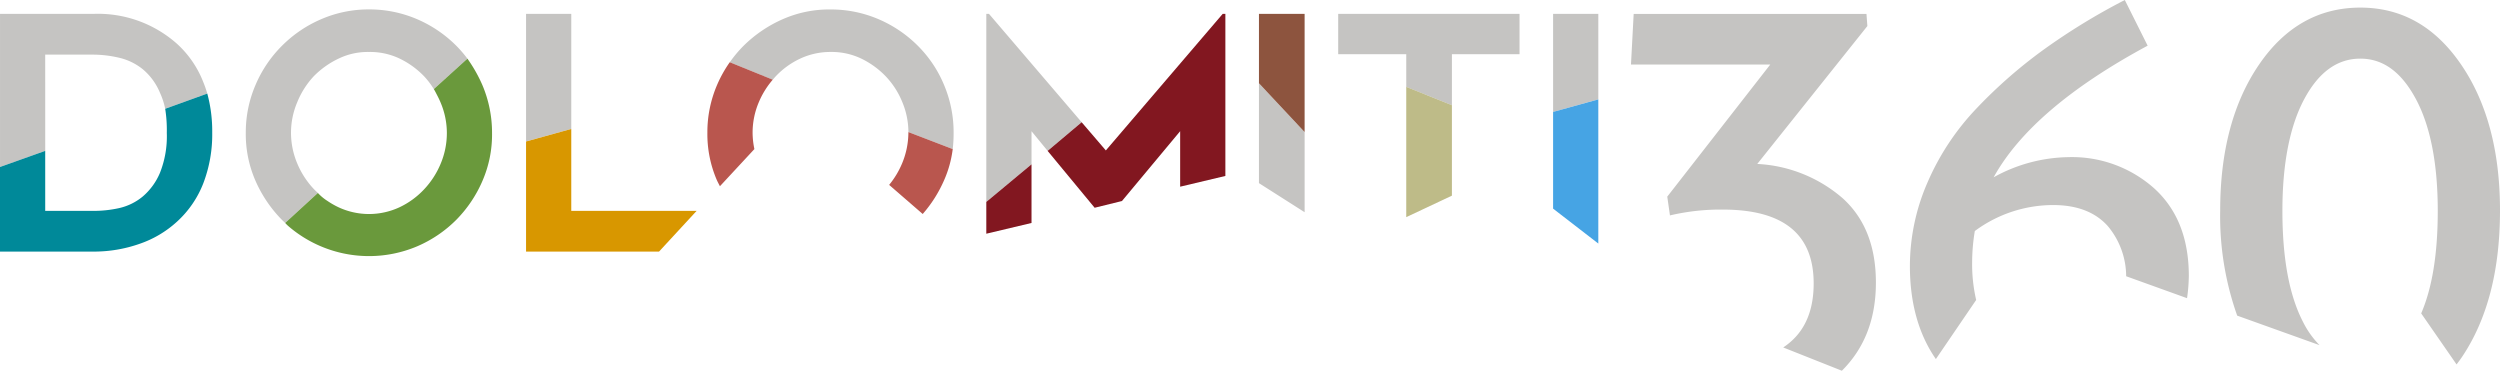
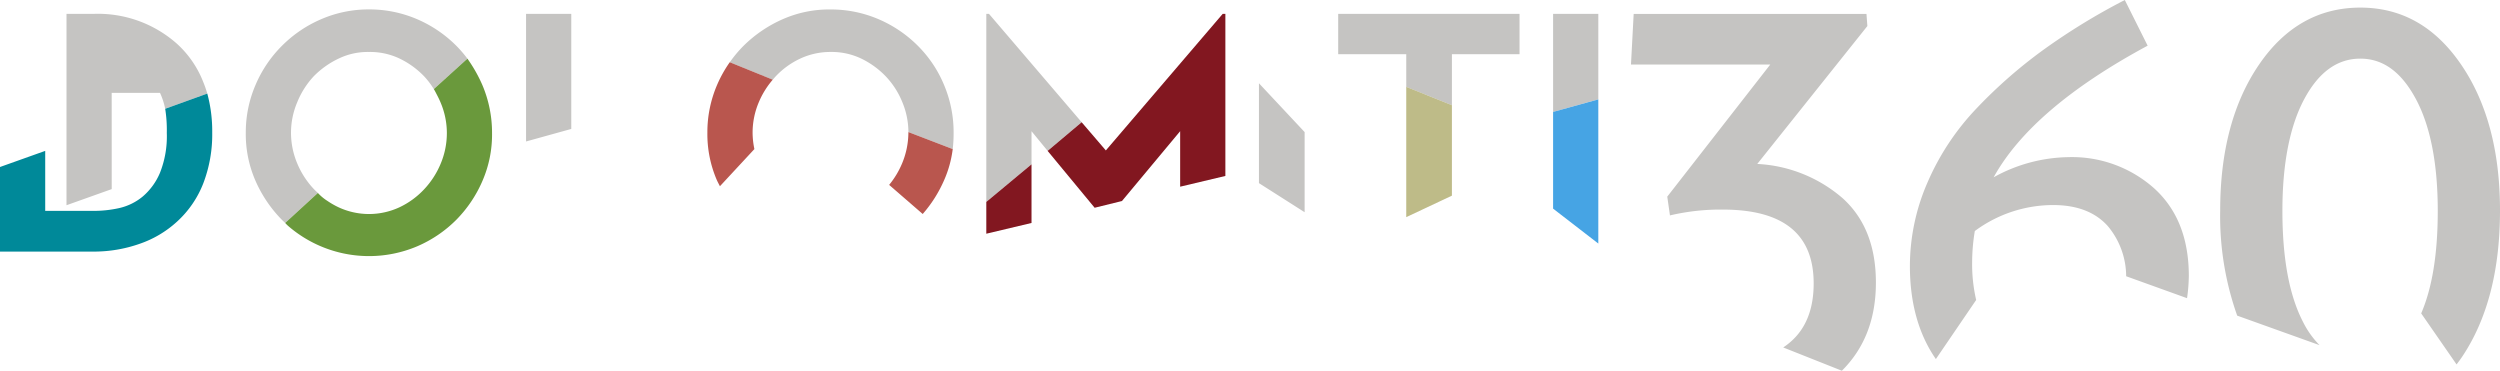
<svg xmlns="http://www.w3.org/2000/svg" width="385.999" height="57.236" viewBox="0 0 385.999 57.236">
  <g id="Raggruppa_327" data-name="Raggruppa 327" transform="translate(-74.777 -308.777)">
-     <path id="GRIGIO" d="M99.481,323.113a9.408,9.408,0,0,0-2.7-3.679,9.066,9.066,0,0,0-3.656-1.752,17.848,17.848,0,0,0-3.909-.471h-7.46s.005,8.059.005,14.862l-6.981,2.489V310.92H89.213a18.361,18.361,0,0,1,12.881,4.61,15.687,15.687,0,0,1,4.074,5.931,17.96,17.96,0,0,1,.614,1.764l-6.5,2.35A11.029,11.029,0,0,0,99.481,323.113Zm42.083-.882a11.569,11.569,0,0,0-1.324-1.694,13.12,13.12,0,0,0-3.871-2.767,10.585,10.585,0,0,0-4.631-.968,10.282,10.282,0,0,0-4.563.968,13.451,13.451,0,0,0-3.941,2.767,13,13,0,0,0-2.558,4.012,12.072,12.072,0,0,0-.968,4.7,12.219,12.219,0,0,0,.968,4.774,13.054,13.054,0,0,0,2.558,3.943c.2.214.621.6.621.6L118.81,343.2s-.331-.305-.484-.458a20.088,20.088,0,0,1-4.148-6.157,17.978,17.978,0,0,1-1.452-7.333,18.51,18.51,0,0,1,1.522-7.4,19.071,19.071,0,0,1,4.078-6.019,19.274,19.274,0,0,1,6.014-4.081,18.44,18.44,0,0,1,7.4-1.522,18.654,18.654,0,0,1,7.466,1.522,19.281,19.281,0,0,1,6.014,4.081,18.081,18.081,0,0,1,1.256,1.4q.179.222.351.446l.118.157-5.185,4.7S141.67,322.393,141.565,322.231ZM156,310.92h6.981v17.765L156,330.621ZM221.877,331.8l-6.844-2.626v-.1a12.056,12.056,0,0,0-.968-4.6,12.643,12.643,0,0,0-2.558-3.94,13.135,13.135,0,0,0-3.871-2.766,10.6,10.6,0,0,0-4.631-.968,10.946,10.946,0,0,0-4.7,1.038,12.3,12.3,0,0,0-3.733,2.7c-.13.137-.253.282-.377.427-.035.042-.107.126-.107.126l-6.636-2.695.06-.087a19.259,19.259,0,0,1,2.083-2.471,20.077,20.077,0,0,1,6.152-4.147,17.738,17.738,0,0,1,7.258-1.452,18.657,18.657,0,0,1,7.465,1.521,19.28,19.28,0,0,1,6.014,4.078,18.582,18.582,0,0,1,4.009,5.946,18.81,18.81,0,0,1,1.521,7.465,20.894,20.894,0,0,1-.131,2.5Zm12.166-2.764v5.114h0l-6.981,5.807V310.92h.414l14.309,16.728-5.253,4.424Zm35.116,8.018V321.634l7.051,7.535v12.374Zm29.793-12.028-7.051-2.833v-5.046H281.394V310.92h28v6.221H298.952Zm15.622,1.038V310.92h6.982v13.2ZM359.3,339.4c3.4,3.08,5.115,7.412,5.115,13,0,5.653-1.774,10.161-5.253,13.618l-9.056-3.594a11.275,11.275,0,0,0,1.175-.9c2.36-2.072,3.526-5.071,3.526-8.987,0-7.6-4.651-11.4-14.033-11.4a33.937,33.937,0,0,0-8.157.9l-.415-2.9,15.9-20.393H326.6l.415-7.811h35.945l.138,1.866-17,21.291A21.774,21.774,0,0,1,359.3,339.4Zm43.756,12.028a12.132,12.132,0,0,0-2.834-7.742c-1.928-2.158-4.749-3.249-8.433-3.249a20.336,20.336,0,0,0-12.1,4.01,29.743,29.743,0,0,0-.415,4.908,24.463,24.463,0,0,0,.622,5.737l-6.221,9.124c-2.64-3.805-4.01-8.6-4.01-14.377a32.341,32.341,0,0,1,2.766-13,38.8,38.8,0,0,1,7.535-11.337,74.517,74.517,0,0,1,10.438-9.124,99.08,99.08,0,0,1,12.442-7.6l3.526,7.051c-11.973,6.448-19.865,13.244-23.779,20.323a24.422,24.422,0,0,1,11.475-3.11,19.068,19.068,0,0,1,13.34,4.839q5.311,4.836,5.323,13.479a26.118,26.118,0,0,1-.276,3.456ZM454.969,363.8c-.294.443-.589.835-.9,1.244l-5.461-7.881c1.72-3.99,2.558-9.259,2.558-15.83,0-7.311-1.142-13.108-3.387-17.282s-5.06-6.221-8.571-6.221-6.4,2.048-8.641,6.221-3.387,9.971-3.387,17.282,1.05,13.027,3.18,17.143a13.948,13.948,0,0,0,2.557,3.594L420.2,357.511a45.944,45.944,0,0,1-2.627-16.245c0-9.152,2.013-16.693,6.014-22.535s9.233-8.779,15.623-8.779,11.553,2.937,15.553,8.779,6.014,13.383,6.014,22.535Q460.776,355.082,454.969,363.8Z" fill="#c5c4c2" fill-rule="evenodd" />
+     <path id="GRIGIO" d="M99.481,323.113h-7.46s.005,8.059.005,14.862l-6.981,2.489V310.92H89.213a18.361,18.361,0,0,1,12.881,4.61,15.687,15.687,0,0,1,4.074,5.931,17.96,17.96,0,0,1,.614,1.764l-6.5,2.35A11.029,11.029,0,0,0,99.481,323.113Zm42.083-.882a11.569,11.569,0,0,0-1.324-1.694,13.12,13.12,0,0,0-3.871-2.767,10.585,10.585,0,0,0-4.631-.968,10.282,10.282,0,0,0-4.563.968,13.451,13.451,0,0,0-3.941,2.767,13,13,0,0,0-2.558,4.012,12.072,12.072,0,0,0-.968,4.7,12.219,12.219,0,0,0,.968,4.774,13.054,13.054,0,0,0,2.558,3.943c.2.214.621.6.621.6L118.81,343.2s-.331-.305-.484-.458a20.088,20.088,0,0,1-4.148-6.157,17.978,17.978,0,0,1-1.452-7.333,18.51,18.51,0,0,1,1.522-7.4,19.071,19.071,0,0,1,4.078-6.019,19.274,19.274,0,0,1,6.014-4.081,18.44,18.44,0,0,1,7.4-1.522,18.654,18.654,0,0,1,7.466,1.522,19.281,19.281,0,0,1,6.014,4.081,18.081,18.081,0,0,1,1.256,1.4q.179.222.351.446l.118.157-5.185,4.7S141.67,322.393,141.565,322.231ZM156,310.92h6.981v17.765L156,330.621ZM221.877,331.8l-6.844-2.626v-.1a12.056,12.056,0,0,0-.968-4.6,12.643,12.643,0,0,0-2.558-3.94,13.135,13.135,0,0,0-3.871-2.766,10.6,10.6,0,0,0-4.631-.968,10.946,10.946,0,0,0-4.7,1.038,12.3,12.3,0,0,0-3.733,2.7c-.13.137-.253.282-.377.427-.035.042-.107.126-.107.126l-6.636-2.695.06-.087a19.259,19.259,0,0,1,2.083-2.471,20.077,20.077,0,0,1,6.152-4.147,17.738,17.738,0,0,1,7.258-1.452,18.657,18.657,0,0,1,7.465,1.521,19.28,19.28,0,0,1,6.014,4.078,18.582,18.582,0,0,1,4.009,5.946,18.81,18.81,0,0,1,1.521,7.465,20.894,20.894,0,0,1-.131,2.5Zm12.166-2.764v5.114h0l-6.981,5.807V310.92h.414l14.309,16.728-5.253,4.424Zm35.116,8.018V321.634l7.051,7.535v12.374Zm29.793-12.028-7.051-2.833v-5.046H281.394V310.92h28v6.221H298.952Zm15.622,1.038V310.92h6.982v13.2ZM359.3,339.4c3.4,3.08,5.115,7.412,5.115,13,0,5.653-1.774,10.161-5.253,13.618l-9.056-3.594a11.275,11.275,0,0,0,1.175-.9c2.36-2.072,3.526-5.071,3.526-8.987,0-7.6-4.651-11.4-14.033-11.4a33.937,33.937,0,0,0-8.157.9l-.415-2.9,15.9-20.393H326.6l.415-7.811h35.945l.138,1.866-17,21.291A21.774,21.774,0,0,1,359.3,339.4Zm43.756,12.028a12.132,12.132,0,0,0-2.834-7.742c-1.928-2.158-4.749-3.249-8.433-3.249a20.336,20.336,0,0,0-12.1,4.01,29.743,29.743,0,0,0-.415,4.908,24.463,24.463,0,0,0,.622,5.737l-6.221,9.124c-2.64-3.805-4.01-8.6-4.01-14.377a32.341,32.341,0,0,1,2.766-13,38.8,38.8,0,0,1,7.535-11.337,74.517,74.517,0,0,1,10.438-9.124,99.08,99.08,0,0,1,12.442-7.6l3.526,7.051c-11.973,6.448-19.865,13.244-23.779,20.323a24.422,24.422,0,0,1,11.475-3.11,19.068,19.068,0,0,1,13.34,4.839q5.311,4.836,5.323,13.479a26.118,26.118,0,0,1-.276,3.456ZM454.969,363.8c-.294.443-.589.835-.9,1.244l-5.461-7.881c1.72-3.99,2.558-9.259,2.558-15.83,0-7.311-1.142-13.108-3.387-17.282s-5.06-6.221-8.571-6.221-6.4,2.048-8.641,6.221-3.387,9.971-3.387,17.282,1.05,13.027,3.18,17.143a13.948,13.948,0,0,0,2.557,3.594L420.2,357.511a45.944,45.944,0,0,1-2.627-16.245c0-9.152,2.013-16.693,6.014-22.535s9.233-8.779,15.623-8.779,11.553,2.937,15.553,8.779,6.014,13.383,6.014,22.535Q460.776,355.082,454.969,363.8Z" fill="#c5c4c2" fill-rule="evenodd" />
    <path id="D" d="M81.758,348.386h7.454a18,18,0,0,0,3.958-.428,8.715,8.715,0,0,0,3.63-1.777,9.78,9.78,0,0,0,2.679-3.68,15.236,15.236,0,0,0,1.052-6.157,20.872,20.872,0,0,0-.248-3.719l6.5-2.35a22.271,22.271,0,0,1,.761,6.02,21.14,21.14,0,0,1-1.376,7.833,15.682,15.682,0,0,1-4.074,5.932,16.4,16.4,0,0,1-5.726,3.4,21.3,21.3,0,0,1-7.143,1.213H74.777V341.612h0l6.981-2.489Z" transform="translate(0 -7.05)" fill="#008999" fill-rule="evenodd" />
    <path id="O" d="M145.343,342.989a7.443,7.443,0,0,0,1.463,1.221,12.689,12.689,0,0,0,1.736.993,11.156,11.156,0,0,0,9.394,0,12.5,12.5,0,0,0,3.8-2.765,13.033,13.033,0,0,0,2.556-3.94,12.2,12.2,0,0,0,.967-4.769,12.052,12.052,0,0,0-.967-4.7q-.233-.556-.509-1.081c-.137-.261-.288-.568-.44-.835-.032-.056-.095-.161-.095-.161l5.185-4.7a22.562,22.562,0,0,1,2.282,4.013,18.832,18.832,0,0,1,1.52,7.465,17.95,17.95,0,0,1-1.45,7.326,19.563,19.563,0,0,1-4.075,6.082,19.24,19.24,0,0,1-6.009,4.078,19.054,19.054,0,0,1-14.919,0,19.046,19.046,0,0,1-4.887-3.015,5.788,5.788,0,0,1-.6-.58Z" transform="translate(-21.487 -4.419)" fill="#6a993c" fill-rule="evenodd" />
-     <path id="L" d="M202.616,338.4v12.65h19.355l-5.807,6.29h-20.53v-17Z" transform="translate(-39.635 -9.715)" fill="#d89700" fill-rule="evenodd" />
    <path id="O-2" data-name="O" d="M268.329,333.936v-.078l6.844,2.626s-.009.072-.014.107a17.113,17.113,0,0,1-1.3,4.662,20.162,20.162,0,0,1-3.319,5.254l-5.184-4.493a13.215,13.215,0,0,0,2-3.318A12.523,12.523,0,0,0,268.329,333.936ZM240.71,323.129l.038-.054,6.636,2.695-.083.1a13.074,13.074,0,0,0-2.059,3.356,12.044,12.044,0,0,0-.968,4.7,12.42,12.42,0,0,0,.277,2.557l-5.323,5.738c-.143-.29-.354-.667-.484-.968a17.93,17.93,0,0,1-1.452-7.327,18.5,18.5,0,0,1,1.52-7.4A19.282,19.282,0,0,1,240.71,323.129Z" transform="translate(-53.296 -4.689)" fill="#b9564e" fill-rule="evenodd" />
    <path id="M" d="M319.829,333.049l18.041-21.083h.415v25.023l-6.982,1.659v-8.571l-8.986,10.783L318.1,341.9l-7.258-8.779,5.253-4.424Zm-11.475,11.2-6.981,1.659V341l6.981-5.807Z" transform="translate(-74.311 -1.046)" fill="#821720" fill-rule="evenodd" />
-     <path id="I" d="M364.012,322.68h0V311.966h7.05v18.249h0Z" transform="translate(-94.853 -1.046)" fill="#8d543e" fill-rule="evenodd" />
    <path id="T" d="M397.852,328.732l7.05,2.834v13.964l-7.05,3.318Z" transform="translate(-105.951 -6.544)" fill="#bebb88" fill-rule="evenodd" />
    <path id="I-2" data-name="I" d="M431.588,333.547l6.982-1.936V353.87l-6.982-5.392Z" transform="translate(-117.014 -7.489)" fill="#46a4e4" fill-rule="evenodd" />
  </g>
</svg>